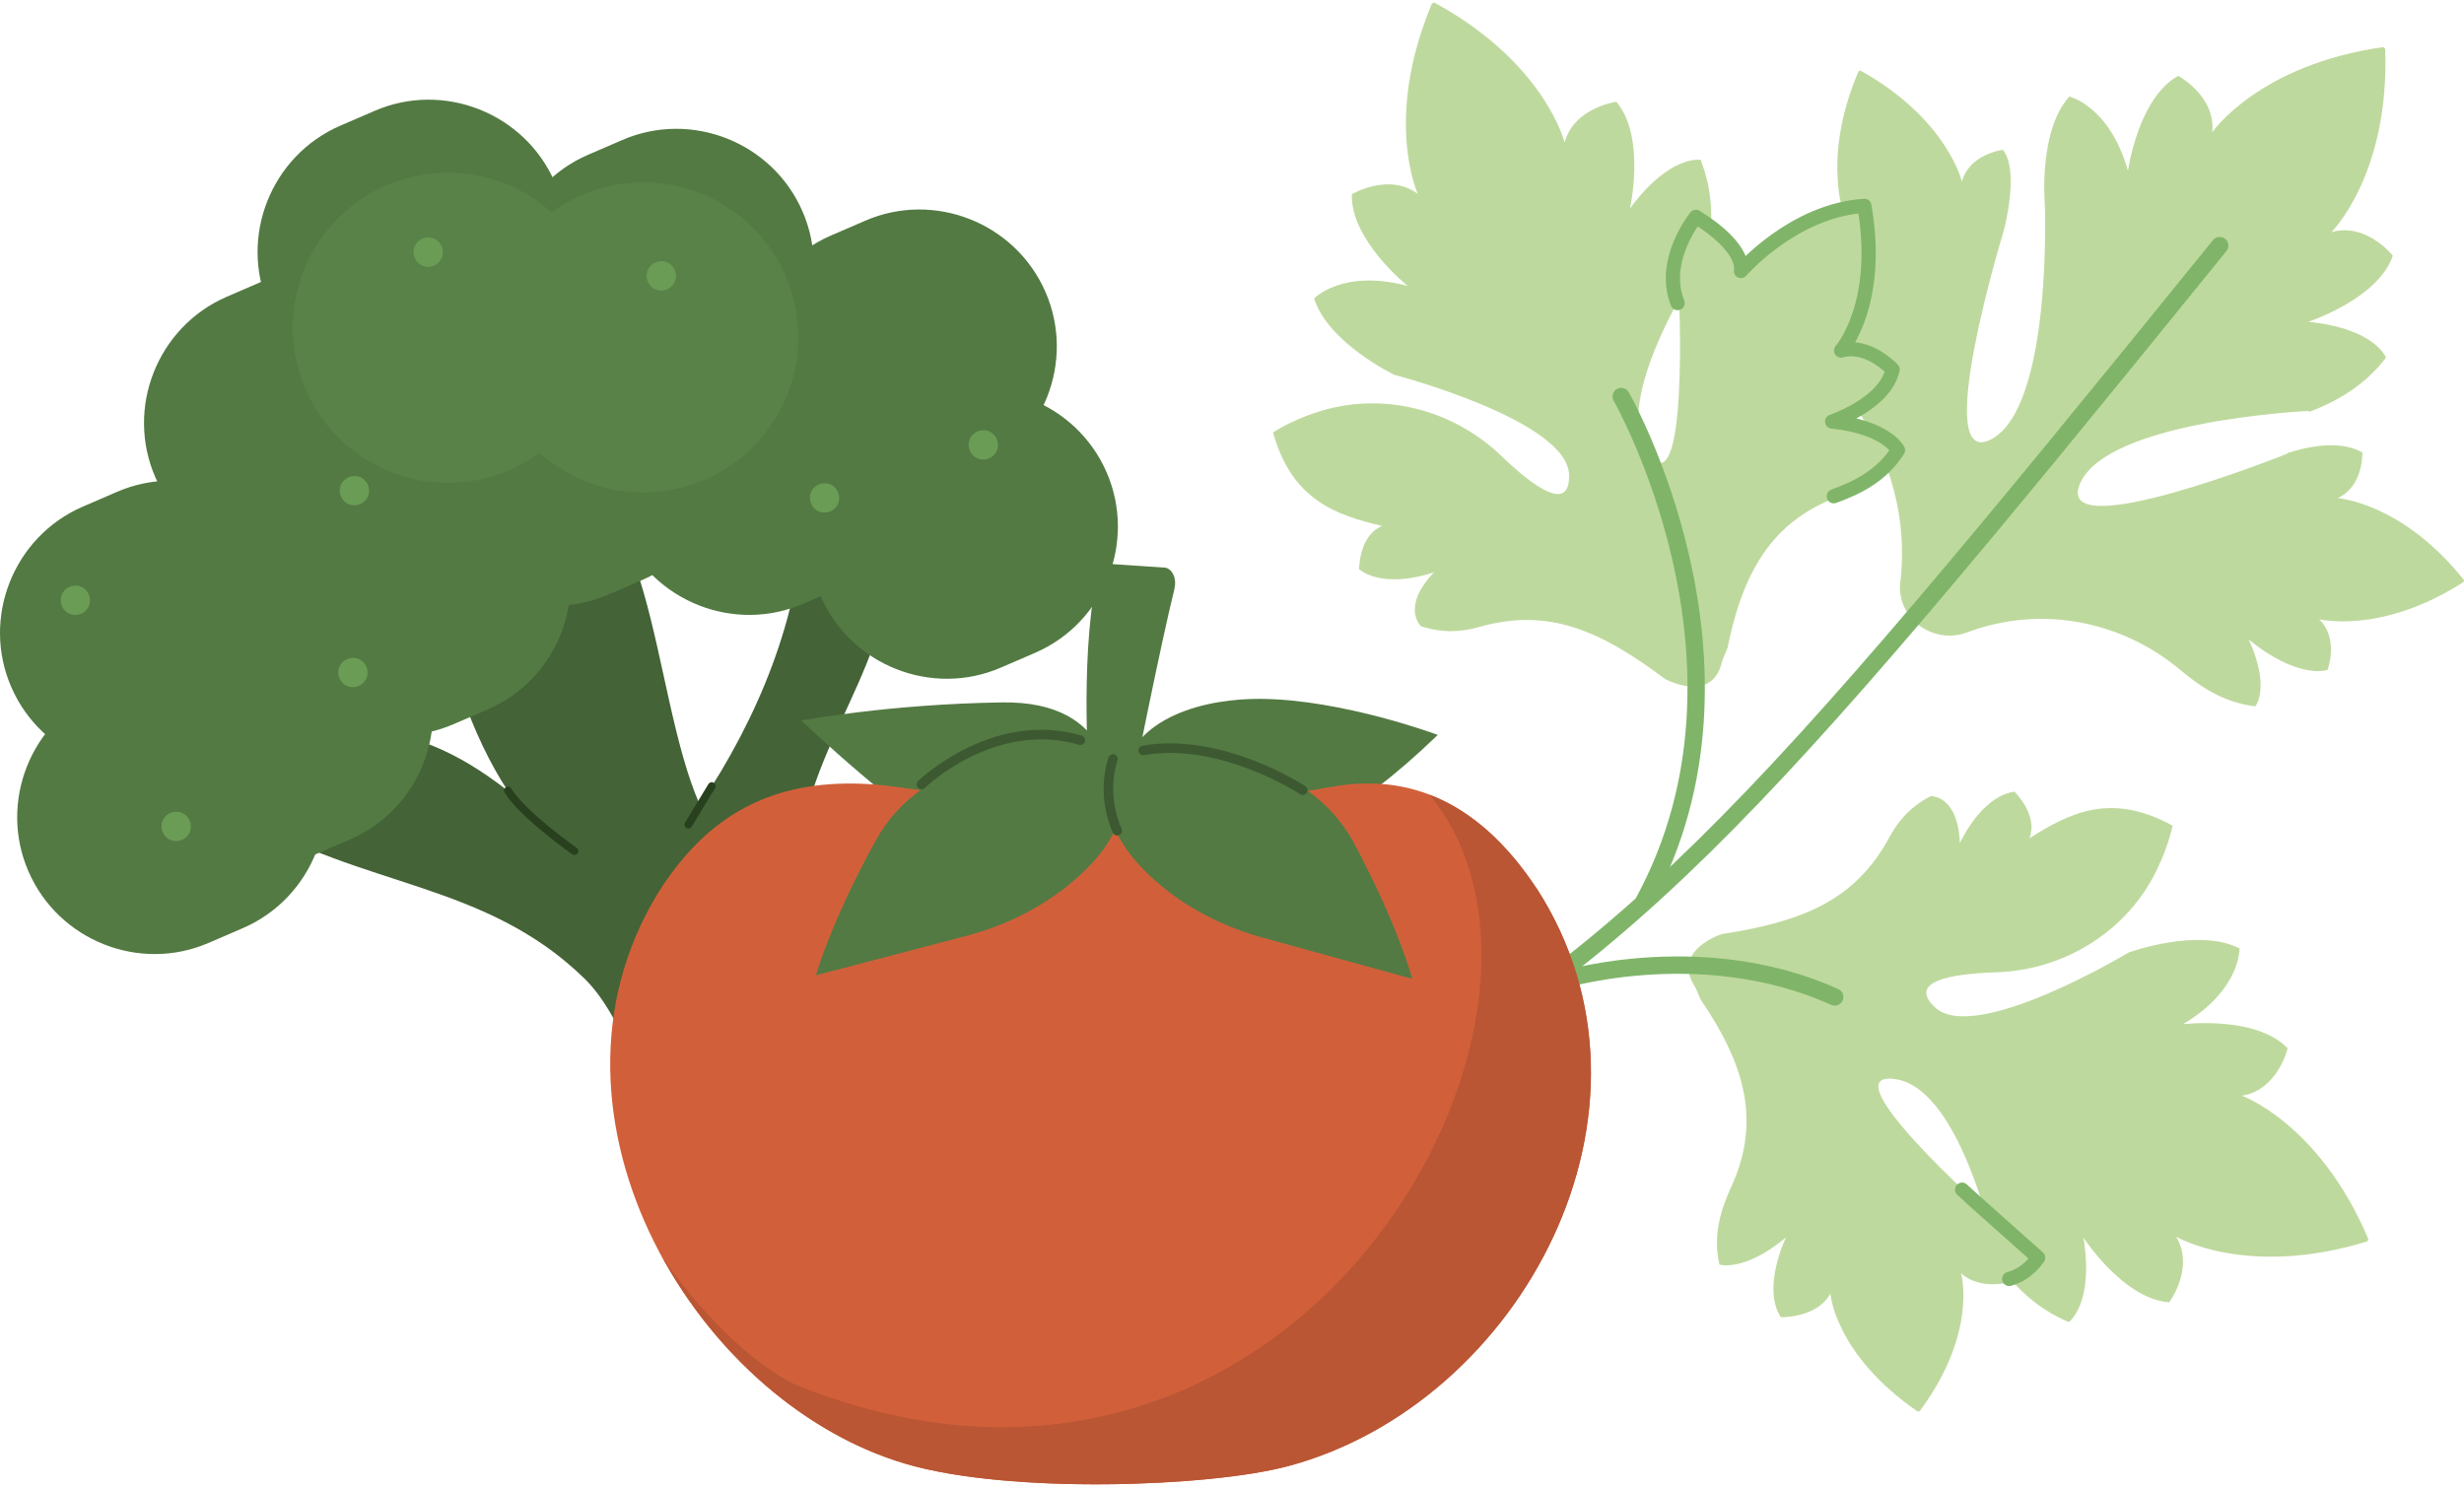
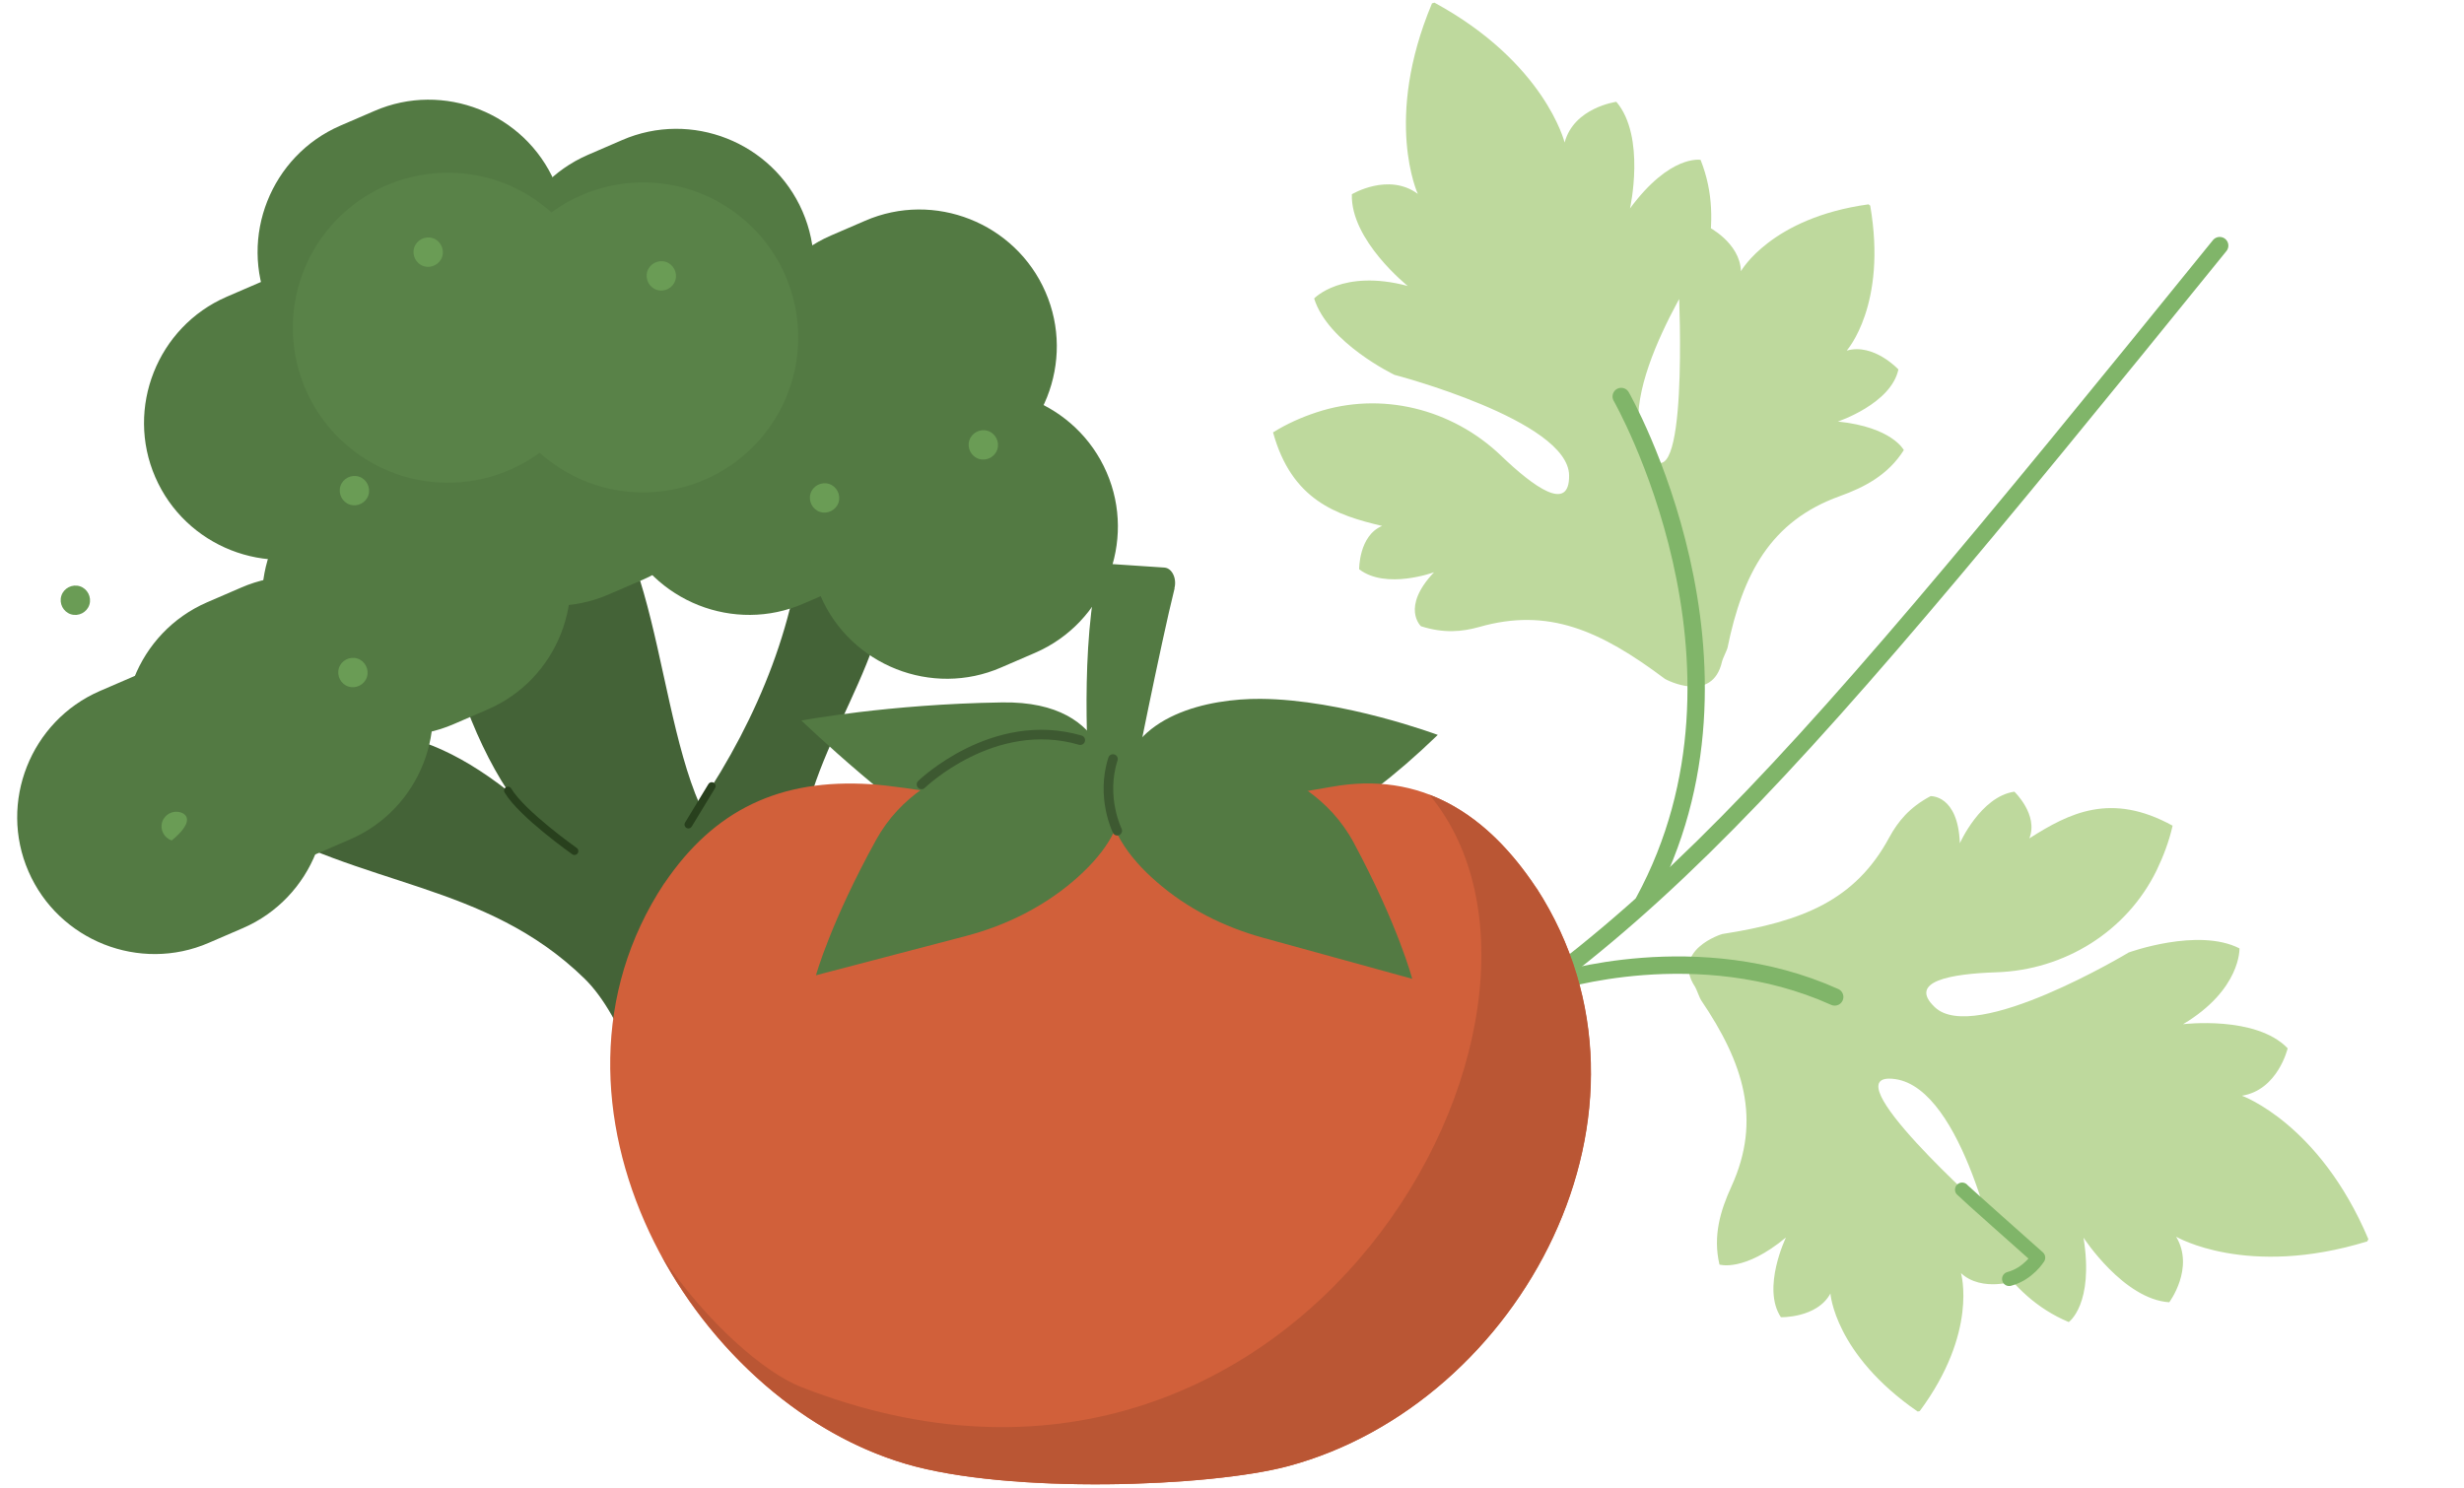
<svg xmlns="http://www.w3.org/2000/svg" width="149" height="90" viewBox="0 0 149 90" fill="none">
-   <path d="M140.156 37.434C140.156 37.434 143.928 38.44 148.977 35.198L149 35.085C145.273 30.397 141.364 30.126 141.364 30.126C142.934 29.403 142.855 27.37 142.855 27.37C141.455 26.546 139.32 27.076 138.315 27.404L138.292 27.449C138.292 27.449 124.139 33.108 125.777 29.256C127.415 25.405 139.648 24.851 139.648 24.851L139.602 24.93C141.331 24.264 142.98 23.338 144.279 21.632C144.279 21.632 143.646 19.87 139.58 19.463C139.58 19.463 143.804 18.085 144.697 15.465C144.697 15.465 143.093 13.432 140.98 14.042C140.98 14.042 144.516 10.552 144.233 2.95L144.12 2.848C136.587 3.91 133.774 7.999 133.774 7.999C134 5.808 131.718 4.588 131.718 4.588C129.29 5.932 128.68 10.326 128.68 10.326C127.562 6.395 125.133 5.841 125.133 5.841C123.247 7.931 123.654 12.381 123.654 12.381C123.654 12.381 124.117 24.614 120.412 26.568C116.707 28.522 121.169 13.951 121.169 13.951C121.169 13.951 122.151 10.303 121.112 9.061C121.112 9.061 119.09 9.309 118.638 10.981C118.638 10.981 117.735 7.174 112.505 4.271L112.392 4.305C110.032 9.806 111.635 13.375 111.635 13.375C110.246 12.325 108.507 13.375 108.507 13.375C108.416 15.555 111.127 17.769 111.127 17.769C108.021 16.922 107.806 18.65 107.806 18.65C108.269 20.175 109.026 21.169 109.941 22.016C113.522 25.371 115.453 30.16 114.934 35.04C114.934 35.096 114.922 35.153 114.911 35.198C114.663 37.366 116.865 39.004 118.921 38.259C119.034 38.214 119.158 38.18 119.271 38.135C123.586 36.632 128.341 37.581 131.843 40.518C133.108 41.58 134.497 42.495 136.383 42.72C136.383 42.72 137.321 41.58 135.977 38.665C135.977 38.665 138.597 40.981 140.743 40.529C140.743 40.529 141.477 38.632 140.224 37.434H140.156Z" fill="#BED99D" />
  <path d="M110.687 78.232C110.687 78.232 110.935 81.903 115.961 85.371L116.086 85.348C119.632 80.559 118.582 77.001 118.582 77.001C119.858 78.176 121.914 77.453 121.914 77.453C122.287 75.951 121.022 74.211 120.344 73.421H120.288C120.288 73.421 110.461 64.678 114.606 65.265C118.751 65.853 120.807 76.312 120.807 76.312L120.717 76.29C121.812 77.792 123.134 79.136 125.099 79.96C125.099 79.96 126.635 78.887 125.992 74.855C125.992 74.855 128.409 78.582 131.176 78.763C131.176 78.763 132.724 76.696 131.594 74.799C131.594 74.799 135.875 77.317 143.149 75.081L143.217 74.945C140.258 67.942 135.57 66.271 135.57 66.271C137.75 65.921 138.337 63.402 138.337 63.402C136.417 61.403 132.012 61.945 132.012 61.945C135.525 59.844 135.423 57.359 135.423 57.359C132.916 56.082 128.725 57.607 128.725 57.607C128.725 57.607 119.418 63.21 117.001 60.917C115.34 59.347 117.983 58.895 120.728 58.805C124.84 58.669 128.601 56.342 130.408 52.649C130.815 51.801 131.165 50.898 131.379 49.938C127.663 47.893 125.145 49.158 122.716 50.706C123.281 49.283 121.812 47.882 121.812 47.882C119.768 48.176 118.514 51 118.514 51C118.401 48.051 116.741 48.153 116.741 48.153C115.465 48.831 114.775 49.678 114.245 50.649C112.189 54.456 109.004 55.732 104.158 56.489C104.102 56.489 101.041 57.472 102.509 59.697C102.577 59.798 102.791 60.397 102.87 60.499C105.434 64.283 106.541 67.728 104.7 71.76C104.034 73.217 103.571 74.742 103.977 76.482C103.977 76.482 105.457 76.956 107.998 74.844C107.998 74.844 106.519 77.905 107.693 79.667C107.693 79.667 109.885 79.723 110.687 78.232Z" fill="#BED99D" />
  <path d="M111.681 21.192C111.681 21.192 114.132 18.447 113.093 12.438L112.991 12.359C107.083 13.172 105.276 16.402 105.276 16.402C105.22 14.674 103.277 13.703 103.277 13.703C101.944 14.482 101.583 16.606 101.492 17.645L101.526 17.69C101.526 17.69 102.136 30.826 99.662 27.449C97.189 24.072 103.232 15.296 103.232 15.296L103.277 15.375C103.582 13.545 103.627 11.658 102.836 9.67C102.836 9.67 100.995 9.32 98.567 12.607C98.567 12.607 99.538 8.27 97.742 6.158C97.742 6.158 95.178 6.497 94.614 8.62C94.614 8.62 93.428 3.797 86.741 0.16L86.594 0.205C83.646 7.219 85.736 11.726 85.736 11.726C83.962 10.416 81.748 11.749 81.748 11.749C81.658 14.527 85.126 17.295 85.126 17.295C81.172 16.244 79.467 18.052 79.467 18.052C80.302 20.74 84.324 22.671 84.324 22.671C84.324 22.671 94.84 25.416 94.885 28.748C94.918 31.03 92.75 29.46 90.773 27.562C87.802 24.716 83.51 23.643 79.602 24.942C78.71 25.235 77.818 25.631 76.982 26.15C78.111 30.239 80.788 31.154 83.578 31.809C82.166 32.397 82.189 34.43 82.189 34.43C83.827 35.683 86.718 34.61 86.718 34.61C84.696 36.745 85.927 37.875 85.927 37.875C87.305 38.315 88.401 38.214 89.452 37.92C93.608 36.734 96.748 38.112 100.679 41.06C100.724 41.094 103.559 42.607 104.135 39.998C104.158 39.874 104.44 39.298 104.463 39.185C105.378 34.712 107.072 31.515 111.24 30.013C112.742 29.471 114.166 28.737 115.126 27.223C115.126 27.223 114.425 25.834 111.138 25.495C111.138 25.495 114.358 24.422 114.798 22.344C114.798 22.344 113.307 20.74 111.681 21.203V21.192Z" fill="#BED99D" />
  <path d="M134.226 14.855C105.4 50.446 98.431 58.263 78.19 68.891" stroke="#80B569" stroke-width="1.05" stroke-linecap="round" stroke-linejoin="round" />
  <path d="M93.958 59.403C93.958 59.403 102.667 56.568 110.946 60.296" stroke="#80B569" stroke-width="1.05" stroke-linecap="round" stroke-linejoin="round" />
  <path d="M98.036 23.981C98.036 23.981 107.242 40.077 99.414 54.512" stroke="#80B569" stroke-width="1.05" stroke-linecap="round" stroke-linejoin="round" />
-   <path d="M110.89 30.013C112.392 29.471 113.815 28.737 114.775 27.223C114.775 27.223 114.075 25.834 110.788 25.495C110.788 25.495 114.007 24.422 114.448 22.344C114.448 22.344 112.957 20.74 111.33 21.203C111.33 21.203 113.781 18.458 112.742 12.449C108.428 12.731 105.276 16.391 105.276 16.391C105.276 16.391 105.672 15.047 102.554 13.115C102.554 13.115 100.408 15.736 101.447 18.334" stroke="#80B569" stroke-width="0.86" stroke-linecap="round" stroke-linejoin="round" />
  <path d="M118.65 71.952C118.74 72.065 122.727 75.601 123.247 76.064C123.247 76.064 122.648 77.046 121.496 77.351" stroke="#80B569" stroke-width="0.86" stroke-linecap="round" stroke-linejoin="round" />
  <path d="M53.849 32.419C54.38 40.1 48.54 45.024 48.314 52.332C48.055 60.736 61.688 73.838 49.049 76.696C40.656 78.582 40.148 63.865 35.336 59.177C29.305 53.304 21.861 53.688 14.802 49.362C18.89 42.822 24.583 43.036 30.705 47.826C26.436 41.353 23.51 27.799 32.117 28.07C39.73 28.308 39.256 41.692 42.317 48.673C45.852 43.409 48.36 37.321 48.631 31.007C50.37 31.481 52.098 31.967 53.838 32.441L53.849 32.419Z" fill="#446337" />
  <path d="M19.116 51.655L21.183 50.762C25.374 48.944 27.317 44.03 25.498 39.851C23.68 35.661 18.766 33.718 14.587 35.536L12.52 36.429C8.329 38.247 6.387 43.161 8.205 47.34C10.024 51.53 14.937 53.473 19.116 51.655Z" fill="#537A43" />
-   <path d="M11.594 45.872L13.661 44.979C17.851 43.161 19.794 38.247 17.976 34.068C16.157 29.878 11.244 27.935 7.064 29.753L4.997 30.646C0.807 32.464 -1.136 37.378 0.683 41.557C2.501 45.747 7.414 47.69 11.594 45.872Z" fill="#537A43" />
  <path d="M12.633 57.02L14.7 56.128C18.89 54.309 20.833 49.396 19.015 45.217C17.196 41.026 12.283 39.083 8.103 40.902L6.036 41.794C1.846 43.613 -0.097 48.526 1.722 52.705C3.54 56.896 8.454 58.839 12.633 57.02Z" fill="#537A43" />
  <path d="M36.805 35.954L38.872 35.062C43.062 33.243 45.005 28.33 43.186 24.151C41.368 19.96 36.455 18.018 32.275 19.836L30.208 20.728C26.018 22.547 24.075 27.46 25.893 31.64C27.712 35.83 32.625 37.773 36.805 35.954Z" fill="#537A43" />
  <path d="M29.282 30.171L31.349 29.279C35.54 27.46 37.482 22.547 35.664 18.368C33.845 14.177 28.932 12.235 24.753 14.053L22.686 14.945C18.495 16.764 16.552 21.677 18.371 25.857C20.189 30.047 25.103 31.99 29.282 30.171Z" fill="#537A43" />
  <path d="M20.302 33.176L22.369 32.283C26.56 30.465 28.503 25.552 26.684 21.372C24.866 17.182 19.952 15.239 15.773 17.058L13.706 17.95C9.515 19.768 7.573 24.682 9.391 28.861C11.21 33.052 16.123 34.994 20.302 33.176Z" fill="#537A43" />
  <path d="M27.441 43.793L29.508 42.901C33.698 41.082 35.641 36.169 33.823 31.99C32.004 27.799 27.091 25.856 22.912 27.675L20.845 28.567C16.654 30.386 14.711 35.299 16.53 39.478C18.348 43.669 23.262 45.612 27.441 43.793Z" fill="#537A43" />
  <path d="M48.586 36.508L50.653 35.615C54.843 33.797 56.786 28.884 54.967 24.704C53.149 20.514 48.235 18.571 44.056 20.39L41.989 21.282C37.799 23.1 35.856 28.014 37.674 32.193C39.493 36.384 44.406 38.326 48.586 36.508Z" fill="#537A43" />
  <path d="M60.536 40.371L62.603 39.479C66.793 37.66 68.736 32.747 66.918 28.567C65.099 24.377 60.186 22.434 56.007 24.253L53.94 25.145C49.749 26.963 47.806 31.877 49.625 36.056C51.443 40.247 56.357 42.189 60.536 40.371Z" fill="#537A43" />
  <path d="M56.842 29.471L58.909 28.579C63.1 26.76 65.043 21.847 63.224 17.668C61.406 13.477 56.492 11.534 52.313 13.353L50.246 14.245C46.055 16.064 44.113 20.977 45.931 25.156C47.75 29.347 52.663 31.29 56.842 29.471Z" fill="#537A43" />
  <path d="M42.147 24.591L44.214 23.699C48.405 21.881 50.348 16.967 48.529 12.788C46.711 8.597 41.797 6.655 37.618 8.473L35.551 9.366C31.36 11.184 29.418 16.098 31.236 20.277C33.055 24.467 37.968 26.41 42.147 24.591Z" fill="#537A43" />
  <path d="M27.17 22.829L29.237 21.937C33.427 20.118 35.37 15.205 33.552 11.026C31.733 6.835 26.82 4.892 22.64 6.711L20.573 7.603C16.383 9.422 14.44 14.335 16.259 18.515C18.077 22.705 22.991 24.648 27.17 22.829Z" fill="#537A43" />
  <path d="M34.543 25.5C37.68 21.38 36.882 15.498 32.762 12.362C28.643 9.226 22.76 10.023 19.624 14.143C16.488 18.263 17.285 24.145 21.405 27.281C25.525 30.417 31.407 29.62 34.543 25.5Z" fill="#598248" />
  <path d="M46.553 25.813C49.539 21.583 48.531 15.734 44.301 12.748C40.071 9.762 34.221 10.77 31.235 15C28.249 19.23 29.258 25.079 33.487 28.065C37.717 31.052 43.567 30.043 46.553 25.813Z" fill="#598248" />
  <path d="M21.161 30.521C21.624 30.668 22.132 30.408 22.279 29.945C22.426 29.482 22.166 28.974 21.703 28.827C21.24 28.68 20.732 28.94 20.585 29.403C20.438 29.866 20.698 30.375 21.161 30.521Z" fill="#6A9C55" />
  <path d="M59.192 27.754C59.655 27.901 60.163 27.641 60.31 27.178C60.457 26.715 60.197 26.207 59.734 26.06C59.271 25.913 58.763 26.173 58.616 26.636C58.469 27.099 58.729 27.607 59.192 27.754Z" fill="#6A9C55" />
  <path d="M39.719 17.532C40.182 17.679 40.69 17.419 40.837 16.956C40.984 16.493 40.724 15.985 40.261 15.838C39.798 15.691 39.29 15.951 39.143 16.414C38.996 16.877 39.256 17.385 39.719 17.532Z" fill="#6A9C55" />
  <path d="M49.591 30.962C50.054 31.109 50.562 30.849 50.709 30.386C50.856 29.923 50.596 29.415 50.133 29.268C49.67 29.121 49.162 29.381 49.015 29.844C48.868 30.307 49.128 30.815 49.591 30.962Z" fill="#6A9C55" />
-   <path d="M10.385 50.83C10.848 50.977 11.357 50.717 11.503 50.254C11.65 49.791 11.39 49.283 10.927 49.136C10.464 48.989 9.956 49.249 9.809 49.712C9.662 50.175 9.922 50.683 10.385 50.83Z" fill="#6A9C55" />
+   <path d="M10.385 50.83C11.65 49.791 11.39 49.283 10.927 49.136C10.464 48.989 9.956 49.249 9.809 49.712C9.662 50.175 9.922 50.683 10.385 50.83Z" fill="#6A9C55" />
  <path d="M4.286 37.152C4.749 37.299 5.257 37.039 5.404 36.576C5.551 36.113 5.291 35.604 4.828 35.457C4.365 35.311 3.856 35.57 3.71 36.033C3.563 36.497 3.823 37.005 4.286 37.152Z" fill="#6A9C55" />
  <path d="M21.07 41.523C21.534 41.67 22.042 41.41 22.189 40.947C22.335 40.484 22.076 39.976 21.613 39.829C21.149 39.682 20.641 39.942 20.494 40.405C20.348 40.868 20.607 41.376 21.07 41.523Z" fill="#6A9C55" />
  <path d="M25.622 16.098C26.085 16.244 26.594 15.985 26.741 15.521C26.887 15.058 26.628 14.55 26.165 14.403C25.701 14.256 25.193 14.516 25.046 14.979C24.899 15.442 25.159 15.951 25.622 16.098Z" fill="#6A9C55" />
  <path d="M34.738 51.474C34.738 51.474 31.575 49.249 30.716 47.814" stroke="#28401D" stroke-width="0.47" stroke-linecap="round" stroke-linejoin="round" />
  <path d="M41.628 49.87L43.04 47.543" stroke="#28401D" stroke-width="0.47" stroke-linecap="round" stroke-linejoin="round" />
  <path d="M67.11 47.837C67.11 47.837 67.471 42.37 60.592 42.483C53.714 42.585 48.461 43.579 48.461 43.579C48.461 43.579 54.719 49.576 58.537 51.474L67.121 47.837H67.11Z" fill="#537A43" />
  <path d="M73.48 49.091C74.045 48.752 76.202 54.806 86.944 44.448C86.944 44.448 81.206 42.302 76.225 42.268C73.108 42.246 68.364 43.217 67.765 47.272L73.492 49.091H73.48Z" fill="#537A43" />
  <path d="M71.029 35.582C70.205 38.869 68.431 47.792 68.431 47.792L65.89 47.577C65.89 47.577 65.269 40.235 66.296 35.04C66.409 34.475 66.782 34.08 67.2 34.113L70.419 34.328C70.871 34.362 71.176 34.983 71.018 35.582H71.029Z" fill="#537A43" />
  <path d="M40.171 53.428C43.198 48.955 47.174 47.08 52.652 47.43C54.9 47.577 59.836 48.481 63.179 49.136C65.461 49.577 67.787 49.633 70.092 49.272C73.672 48.718 78.913 47.882 80.517 47.589C85.916 46.606 89.949 49.226 92.919 53.733C101.549 67.118 91.971 84.885 77.908 88.669C73.153 89.946 60.999 90.375 54.764 88.534C41.673 84.682 31.383 66.711 40.171 53.417V53.428Z" fill="#D1603A" />
  <path d="M62.897 45.488C62.897 45.488 55.939 45.442 52.979 50.796C50.223 55.789 49.342 58.985 49.342 58.985L58.401 56.613C60.773 55.992 63.01 54.897 64.885 53.304C65.72 52.592 66.522 51.756 67.076 50.842C68.68 48.176 67.55 45.578 62.908 45.488H62.897Z" fill="#537A43" />
  <path d="M72.001 45.533C72.001 45.533 78.958 45.578 81.861 50.966C84.561 55.992 85.397 59.2 85.397 59.2L76.372 56.715C74 56.06 71.775 54.942 69.933 53.327C69.098 52.604 68.318 51.757 67.776 50.83C66.206 48.153 67.37 45.555 72.012 45.533H72.001Z" fill="#537A43" />
  <path d="M92.919 53.733C91.146 51.056 89.011 49.046 86.436 48.063C97.37 61.245 78.608 95.718 48.427 83.88C46.27 83.033 42.769 80.062 40.013 75.962C43.254 81.937 48.71 86.749 54.775 88.534C61.01 90.375 73.164 89.946 77.919 88.669C91.982 84.885 101.56 67.118 92.93 53.733H92.919Z" fill="#BA5634" />
  <path d="M55.724 47.442C55.724 47.442 60.062 43.229 65.325 44.765" stroke="#3D5931" stroke-width="0.58" stroke-linecap="round" stroke-linejoin="round" />
-   <path d="M78.778 47.792C78.778 47.792 73.864 44.55 69.132 45.386" stroke="#3D5931" stroke-width="0.58" stroke-linecap="round" stroke-linejoin="round" />
  <path d="M67.561 50.243C67.561 50.243 66.556 48.221 67.302 45.906" stroke="#3D5931" stroke-width="0.58" stroke-linecap="round" stroke-linejoin="round" />
</svg>